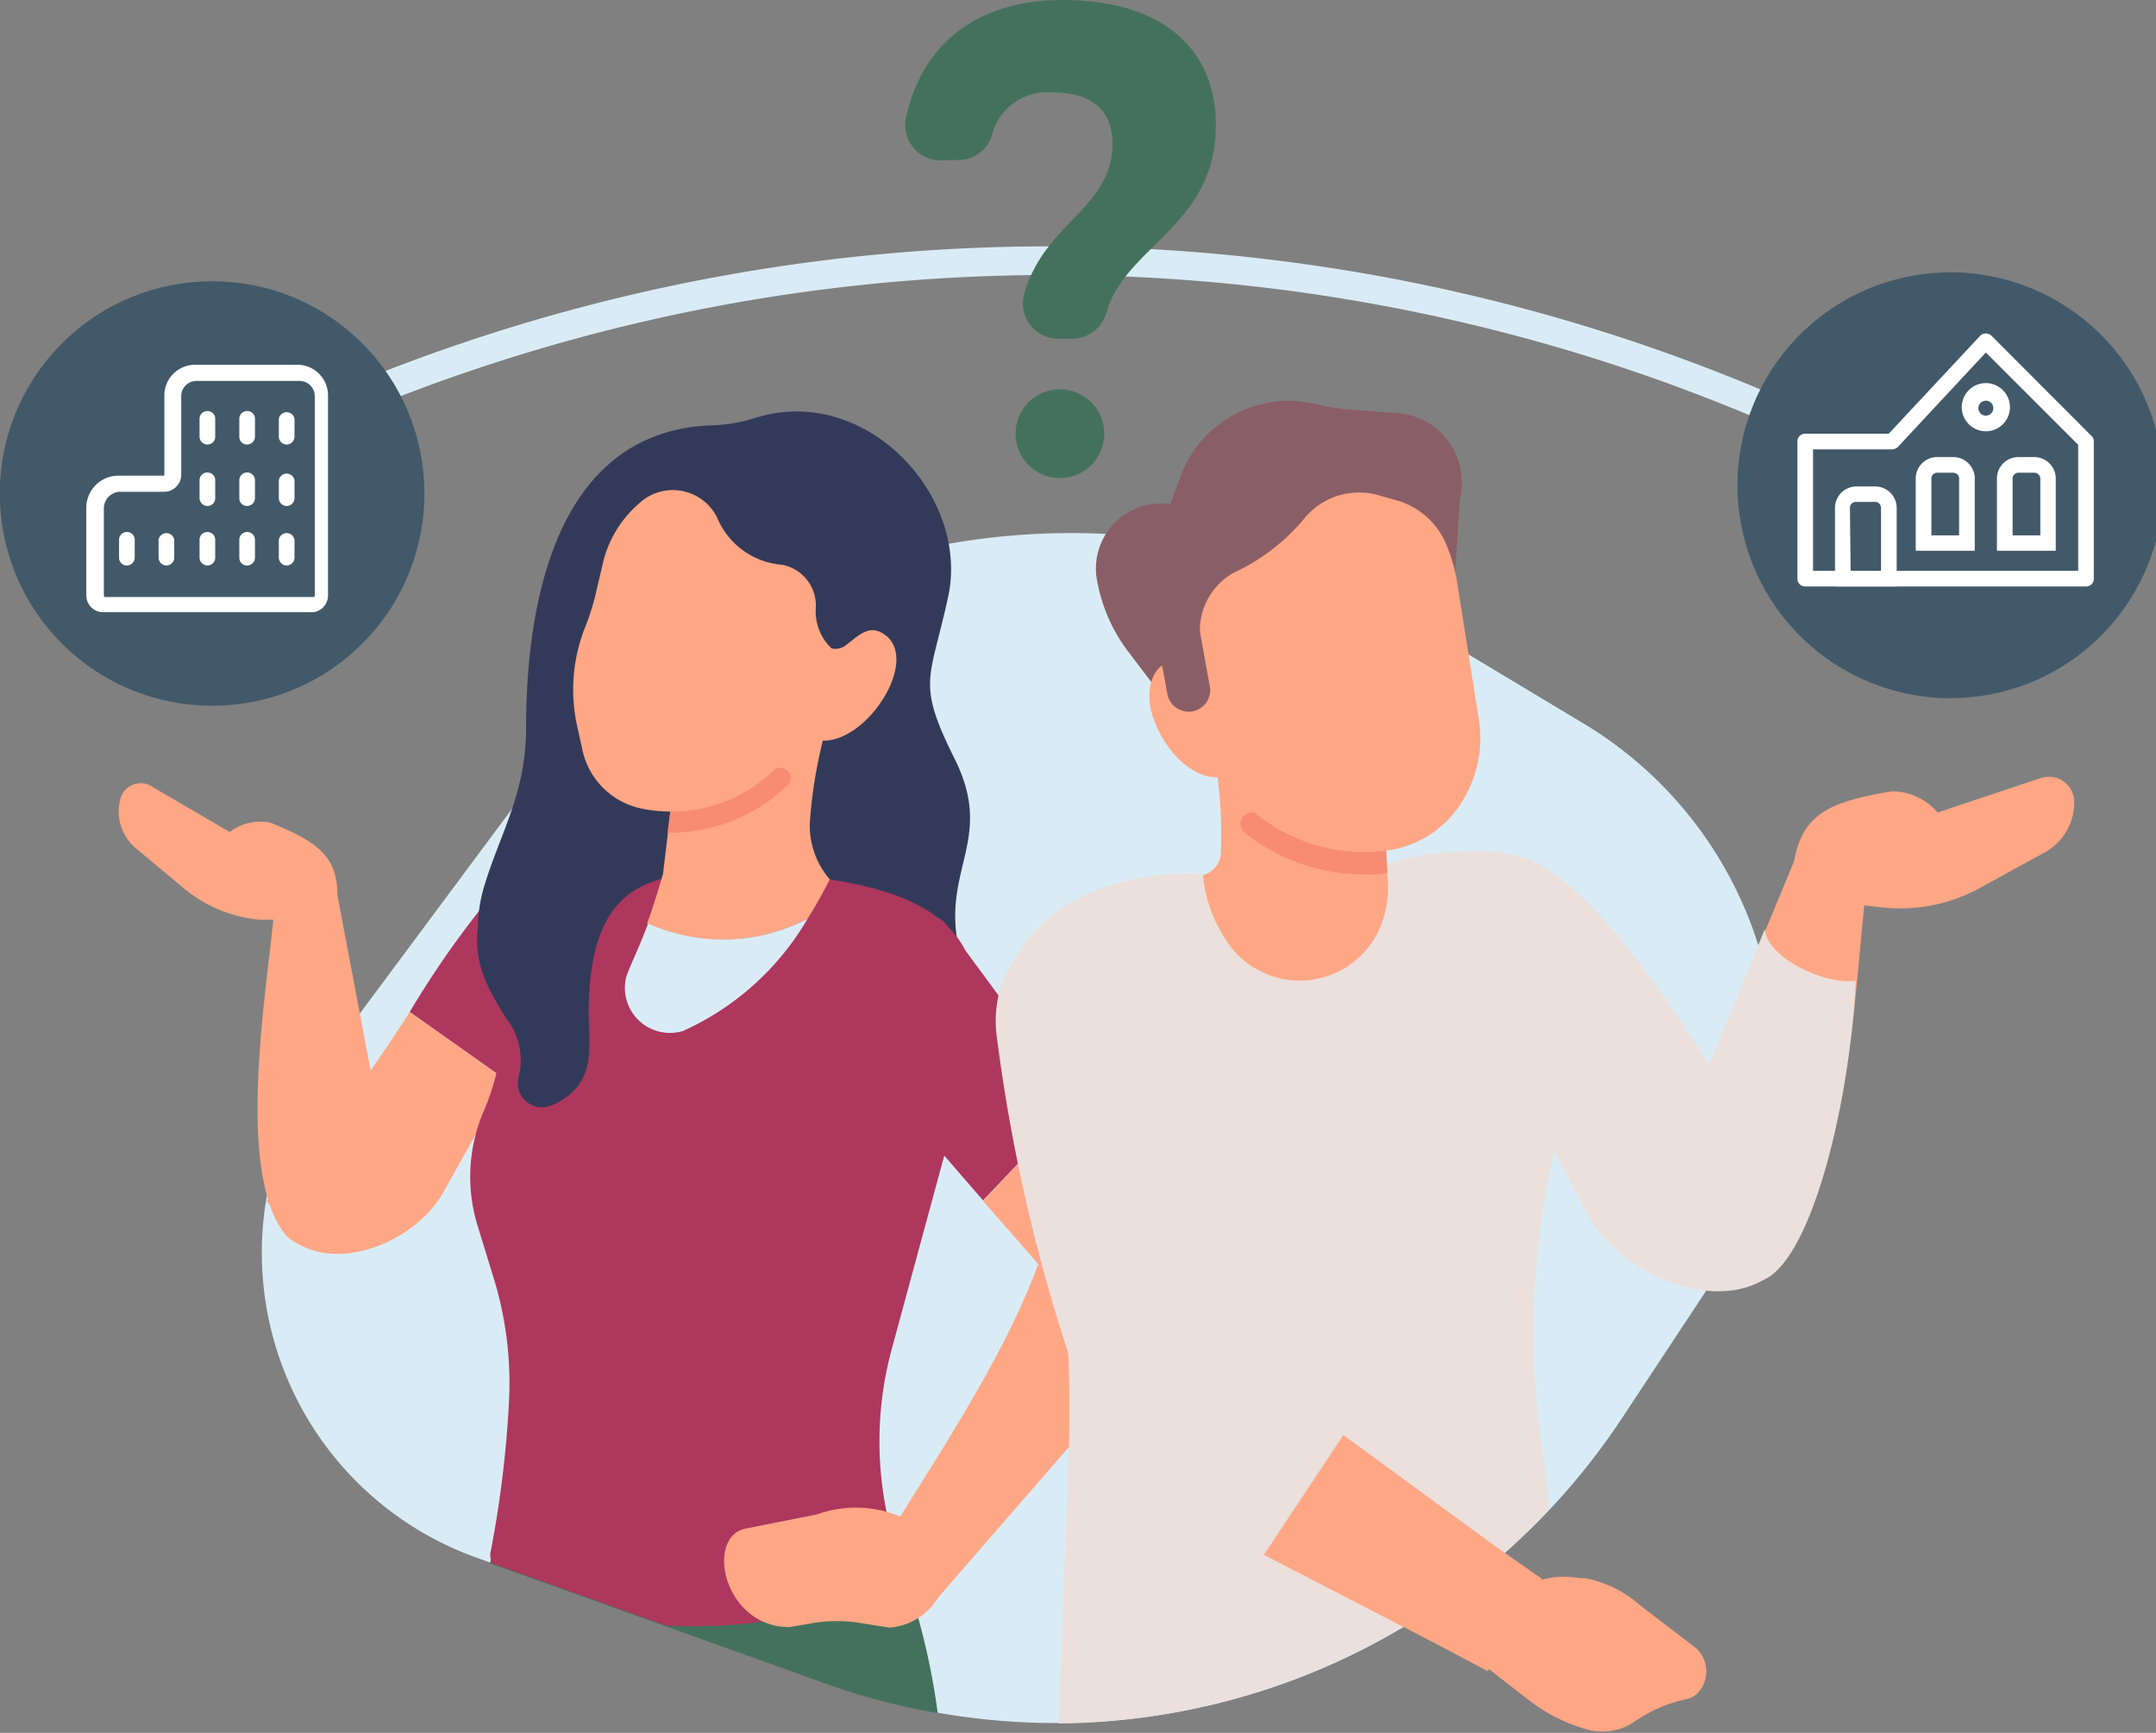
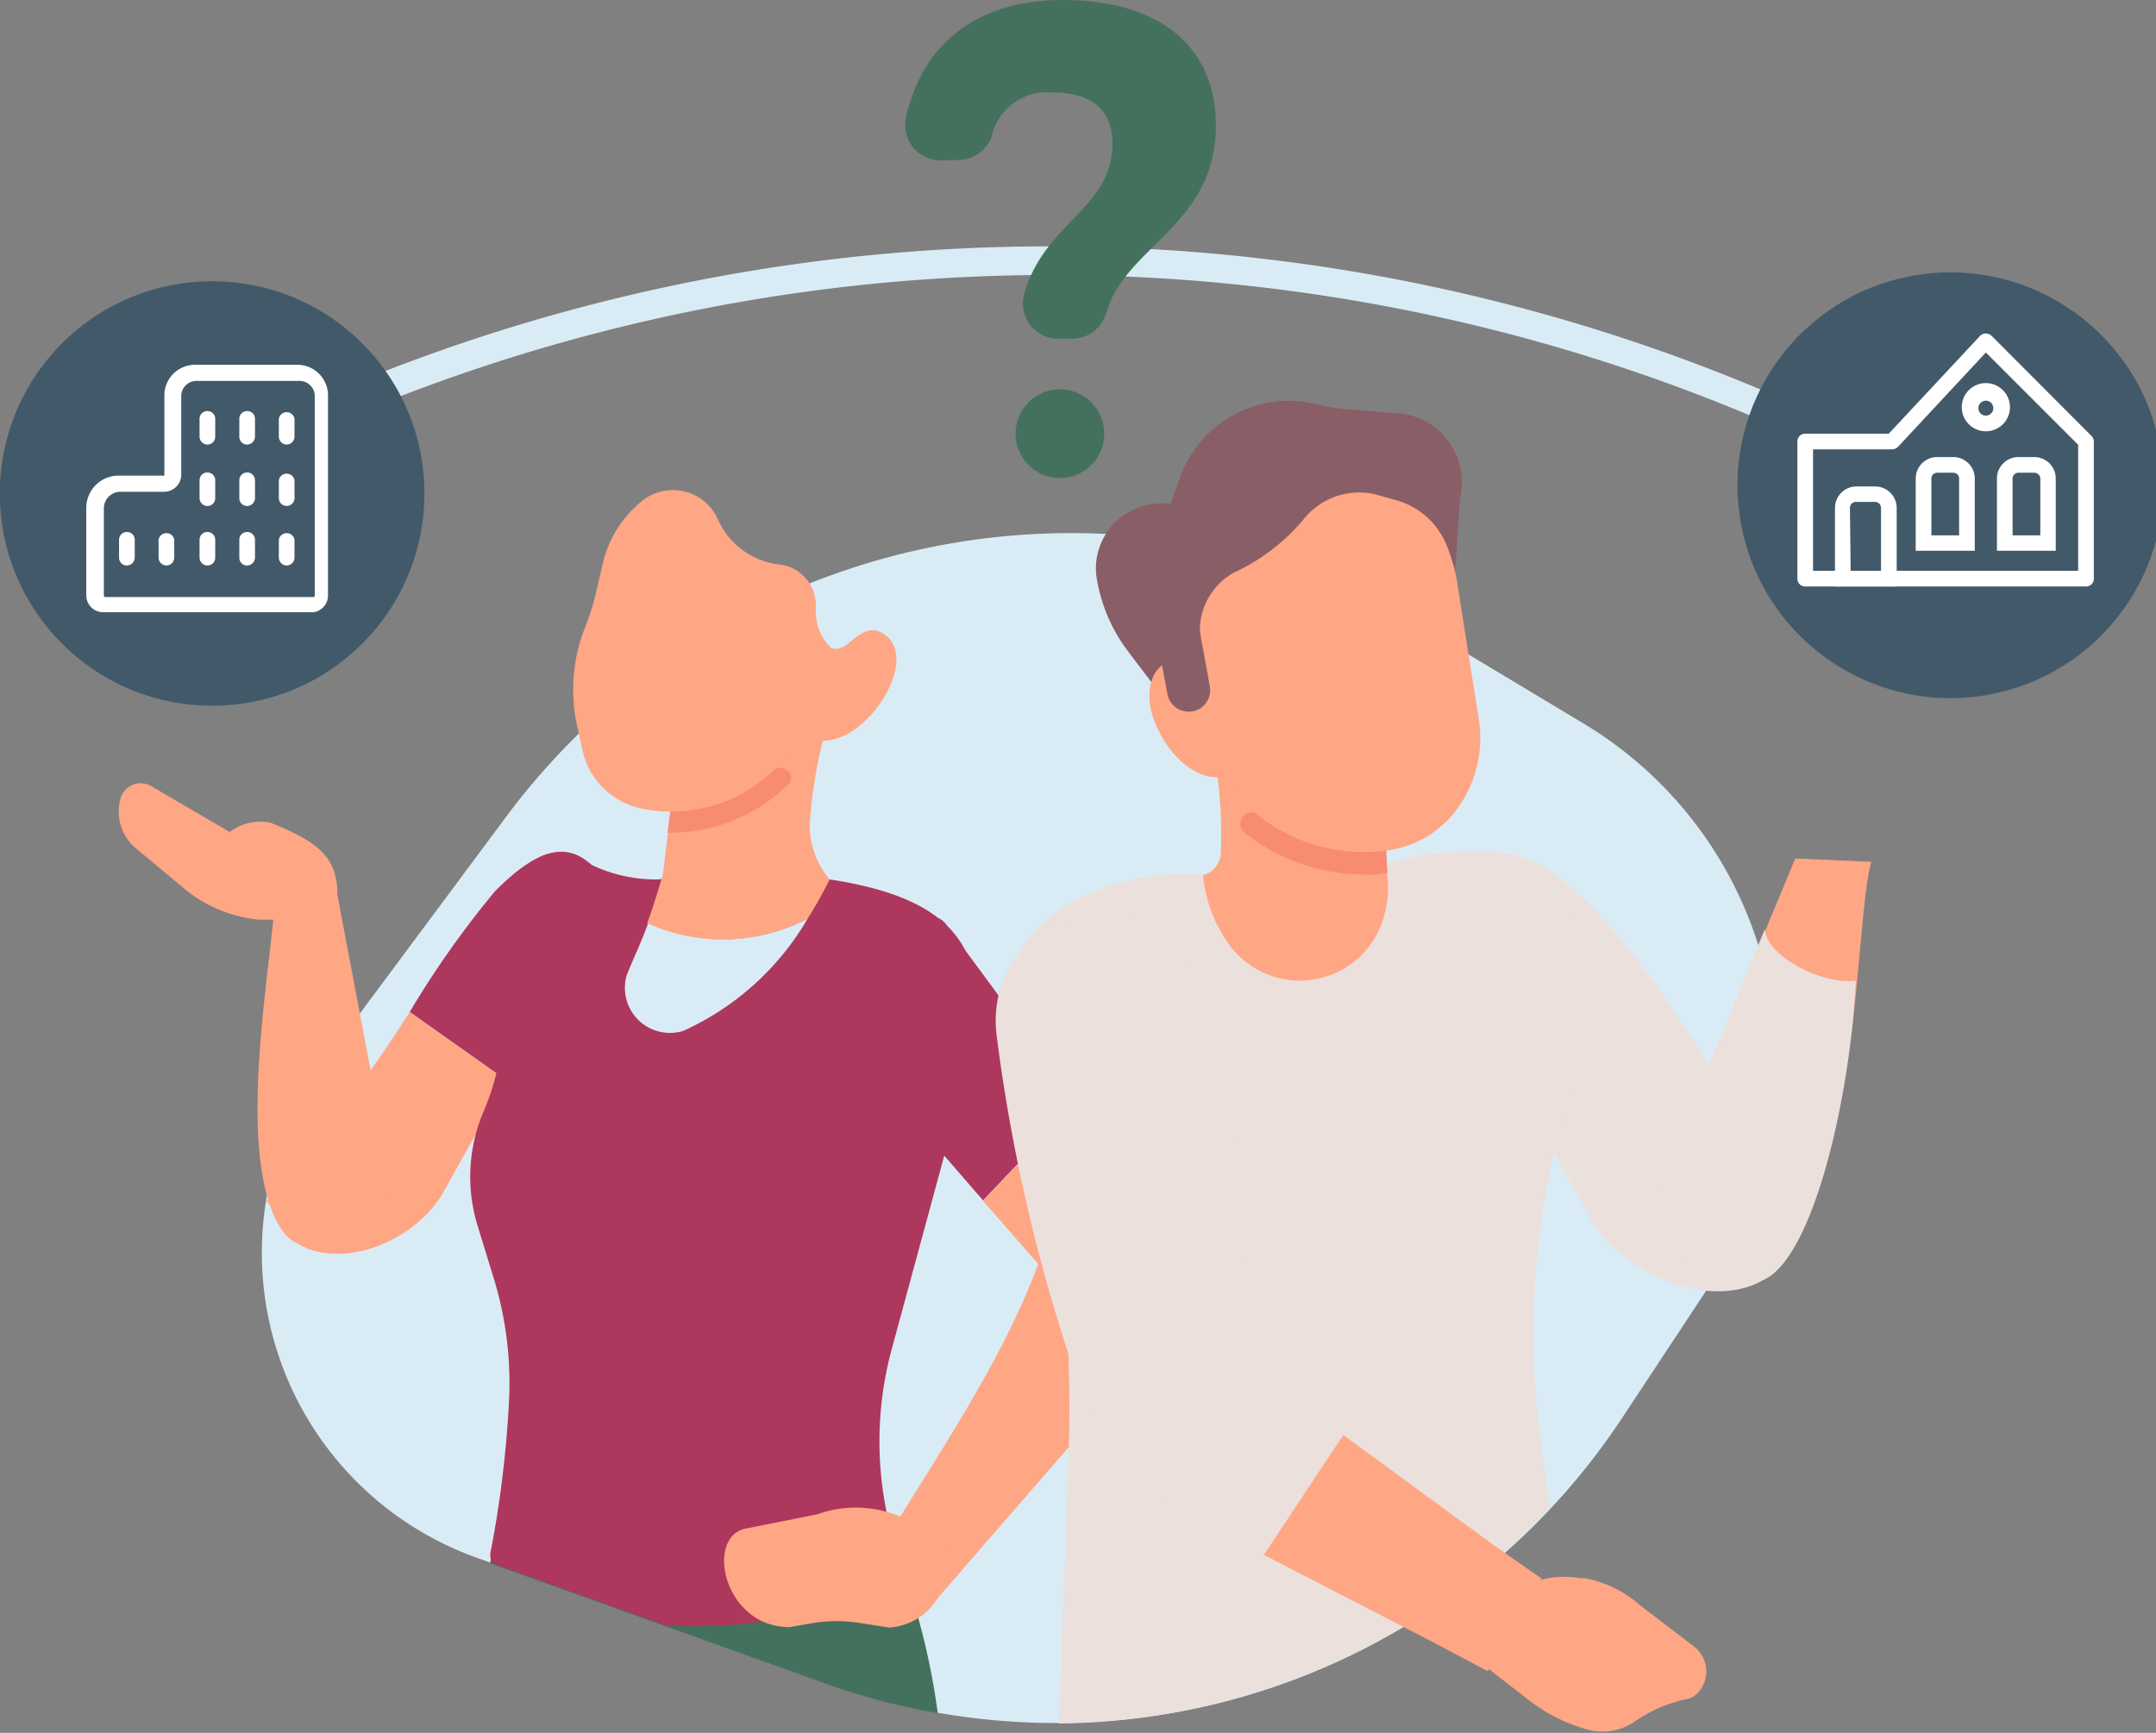
<svg xmlns="http://www.w3.org/2000/svg" viewBox="0 0 89.46 71.92">
  <rect x="0" y="0" width="89.46" height="71.92" fill="#808080" stroke="none" />
  <defs>
    <style>.cls-1{fill:#d9ecf6;}.cls-2{fill:#44715d;}.cls-3{fill:#ae375d;}.cls-4{fill:#333a59;}.cls-5{fill:#ffa685;}.cls-6{fill:#f78c73;}.cls-7{fill:#ebe0dc;}.cls-8{fill:#8a5e66;}.cls-9{fill:#425969;}.cls-10{fill:#fff;}</style>
  </defs>
  <g id="Capa_2" data-name="Capa 2">
    <g id="buying_a_home" data-name="buying a home">
      <path class="cls-1" d="M77,19.25a75,75,0,0,0-64.29-1.17L12.18,17A76.11,76.11,0,0,1,77.49,18.2Z" />
      <path class="cls-1" d="M65.66,30l-6.21-3.73A29.23,29.23,0,0,0,21,33.9c-8.29,11.16-7.74,10.38-8.25,11.23a13.44,13.44,0,0,0,7,19.51l14.55,5.22a28.15,28.15,0,0,0,33-11l3.72-5.63A16.51,16.51,0,0,0,65.66,30Z" />
      <path class="cls-2" d="M34.21,69.86a27.39,27.39,0,0,0,4.7,1.24,28.79,28.79,0,0,0-1.67-6.55c-4.18-7.95-14.83-3.07-16.81-.09,0,.13-.07.27-.1.42Z" />
      <path class="cls-3" d="M17,42a39.45,39.45,0,0,1,3.53-5c2.61-2.64,3.75-1.71,4.93,0L21,44.83Z" />
-       <path class="cls-4" d="M20.51,41.35a6.07,6.07,0,0,1-.42-4.56c.67-2.24,1.74-3.85,1.74-6.59,0-4.64,1-12.38,7.8-12.55a6.52,6.52,0,0,0,1.69-.3c4.63-1.47,9,3.3,8,7.52-.74,3.38-1.29,3.45.29,6.62s-.31,4.42.08,7.33c.14,1.06.62,11.28-9.1,10.48C26.05,48.92,22.76,45.63,20.51,41.35Z" />
      <path class="cls-5" d="M21,44.83l-2.66,4.75c-1.62,2.66-6.21,3.65-7.09.48l-.19-.2A60.13,60.13,0,0,0,17,42Z" />
      <path class="cls-5" d="M14,37.14c0-1.61-.85-2.22-2.79-3a2.12,2.12,0,0,0-1.68.39l-3.2-1.87A.87.87,0,0,0,5,33.14a2,2,0,0,0,.56,2l2,1.67a5.73,5.73,0,0,0,3.19,1.36l.59,0c-.33,3.33-1.49,10.26.4,12.94,1.18,1.66,4.73,0,4.51-2C16,47.64,14.27,38.6,14,37.14Z" />
      <path class="cls-3" d="M34.43,36.5c-.64-.1-1.32-.27-2-.33-1.79.07-3.54.17-5.14.33a6.23,6.23,0,0,1-3.36-.94A1.69,1.69,0,0,0,21.49,37c-.1,2.89-.49,6.87-1.31,8.85l-.14.34a6.91,6.91,0,0,0-.23,4.66l.67,2.18a14.83,14.83,0,0,1,.64,5.13,45,45,0,0,1-.78,6.34,1,1,0,0,0,.08.38l7.22,2.59c4.12.19,8.64-.69,9.61-3A14.62,14.62,0,0,1,37,56l2.17-8C41.38,41.24,41.61,37.59,34.43,36.5Z" />
      <path class="cls-5" d="M44.67,45.77c2.25,3.12,3.42,4.84,4.07,5.9a3.09,3.09,0,0,1-.29,3.67L38.66,66.61l-2.25-2.15c2.6-4.22,5.24-8.1,6.67-12l-2.29-2.62Z" />
      <path class="cls-5" d="M33.91,62.85,31,63.43c-1.78.28-1,4.1,1.75,4.1l1-.17a6,6,0,0,1,1.93,0l1.22.19A2.55,2.55,0,0,0,39.28,65l.08-1.11-1.77-.84A4.75,4.75,0,0,0,33.91,62.85Z" />
      <path class="cls-3" d="M40.79,49.82,37.48,46c-2.37-3.45.63-9.37,1.81-7.59,2.27,3.06,4,5.45,5.38,7.33Z" />
      <path class="cls-5" d="M34.43,36.5c-.22.43-.52,1-.92,1.63a7.61,7.61,0,0,1-6.66.2c.19-.52.4-1.16.66-2.06l.82-6.85a3.5,3.5,0,0,1,3.51-3.22h.29l2.4,3.21a19.33,19.33,0,0,0-.93,4.78A3.45,3.45,0,0,0,34.43,36.5Z" />
      <path class="cls-1" d="M33.51,38.13a11.41,11.41,0,0,1-5.17,4.66A1.87,1.87,0,0,1,26,40.49c.28-.72.54-1.21.89-2.16A7.61,7.61,0,0,0,33.51,38.13Z" />
      <path class="cls-6" d="M32.71,32.56a7,7,0,0,1-4.94,2H27.7l.11-.89A6.14,6.14,0,0,0,32,32C32.43,31.63,33.1,32.13,32.71,32.56Z" />
      <path class="cls-5" d="M25,23.44l-.31,1.33a10.55,10.55,0,0,1-.43,1.31,7,7,0,0,0-.31,4.06l.22,1a3.16,3.16,0,0,0,2.46,2.42h0a6.13,6.13,0,0,0,6.24-2.48l1.09-1.54.68-2.51a2.13,2.13,0,0,1-.79-1.79,1.72,1.72,0,0,0-1.4-1.8,3.19,3.19,0,0,1-2.69-1.95,2.05,2.05,0,0,0-3.16-.67l-.1.09A4.68,4.68,0,0,0,25,23.44Z" />
      <path class="cls-5" d="M32.53,29.37c1.69,3.95,6.22-1.76,4.12-3.07-.61-.38-1,.06-1.59.51a.73.73,0,0,1-.8,0l-.7-.42Z" />
-       <path class="cls-4" d="M27.32,36.52c-1.47.43-2.89,1.57-2.89,5.46,0,1.21.25,2.45-.67,3.34a2.71,2.71,0,0,1-.94.58,1,1,0,0,1-1.3-1.2A2.83,2.83,0,0,0,21,42.25c-1-1.56-1.52-2.74-1-4.6.66-2.24,2.1-3.8,4.45-4C26.56,33.89,27.34,35,27.32,36.52Z" />
      <path class="cls-7" d="M71.58,45.27c-7.27-11.9-10-11-12.64-7.79L66,50.62c2,3.21,7.52,4.42,8.58.57Z" />
      <path class="cls-5" d="M71.54,42.75l2.95-7.12,3.16.14c-.31,1-.44,3.89-.82,7.09a2.83,2.83,0,0,1-4.73,1.82A2,2,0,0,1,71.54,42.75Z" />
      <path class="cls-7" d="M77,40.7c-1.32.2-3.72-1-3.77-2.14L68.84,49.29c-.77,2.35,3,5.18,4.83,3.5S76.81,45.05,77,40.7Z" />
-       <path class="cls-5" d="M84.91,35.34a2.35,2.35,0,0,0,1.15-2.17,1.05,1.05,0,0,0-1.4-.87L80.4,33.72a2.54,2.54,0,0,0-1.89-.88c-2.6.43-3.8.95-4.09,3.08a1.88,1.88,0,0,0,.34,1.36l3.32.38a6.89,6.89,0,0,0,4.1-.82Z" />
      <path class="cls-7" d="M64.76,46.73c1.1-3.87,2-11.22-3-11.39-4.5-.13-4.89,1.34-8.28,1.29a28.67,28.67,0,0,1-3.6-.34c-1.8-.25-11.6.51-7.29,11.09.68,1.66,2,4.39,1.75,13.15l-.41,11A28.18,28.18,0,0,0,64.3,62.58l-.21-1.78A33.18,33.18,0,0,1,64.76,46.73Z" />
      <path class="cls-5" d="M57.49,35.3a.69.69,0,0,1-.28-.57V28.45l-4.85,0c-1.18.37-2.27,1.55-2,2.76a19,19,0,0,1,.3,4.11,1,1,0,0,1-.74,1h0a5.69,5.69,0,0,0,.92,2.64,3.62,3.62,0,0,0,6.25-.11,4.24,4.24,0,0,0,.48-2.48Z" />
      <path class="cls-6" d="M57.57,36.22a3.54,3.54,0,0,1-.47.07,5.15,5.15,0,0,1-.56,0,7.89,7.89,0,0,1-4.89-1.73.47.47,0,1,1,.59-.74l5,.89a.69.69,0,0,0,.28.57Z" />
      <path class="cls-8" d="M58,17.15,56.07,17a8.63,8.63,0,0,1-1.43-.22,4.79,4.79,0,0,0-5.66,3l-.41,1.12-.5,0a2.7,2.7,0,0,0-2.58,3A6.89,6.89,0,0,0,46.78,27l1.07,1.41a3,3,0,0,0,3.78.85l7.94-4.16a3.73,3.73,0,0,1,.73-.26L60.56,21a4.29,4.29,0,0,1,.06-.53A2.87,2.87,0,0,0,58,17.15Z" />
      <path class="cls-5" d="M58,20.78a3.17,3.17,0,0,1,2,1.79,7,7,0,0,1,.47,1.65l.88,5.56a5,5,0,0,1-.72,3.55,4.32,4.32,0,0,1-2.83,1.93h0a7.11,7.11,0,0,1-6.25-2h0a4.22,4.22,0,0,1-1.21-2.58l-.17-1.82-.34-2.2a2.75,2.75,0,0,1,1.36-2.89,8.36,8.36,0,0,0,2.88-2.19,2.94,2.94,0,0,1,3.22-1Z" />
      <path class="cls-5" d="M51,32.18h0c-1.1.39-2.47-.61-3.11-2.27h0c-.45-1.17-.1-2.35.73-2.44h0c.66-.08,1.38.57,1.69,1.51l.86,2.56C51.27,31.83,51.19,32.12,51,32.18Z" />
      <path class="cls-8" d="M49.44,29.53h0a.9.9,0,0,1-1-.72l-.46-2.49a.91.91,0,0,1,.72-1.05h0a.91.91,0,0,1,1.05.73l.45,2.49A.89.89,0,0,1,49.44,29.53Z" />
      <path class="cls-5" d="M65.55,65.5l.21,0a4.79,4.79,0,0,1,2.3,1.13l2.3,1.76a1.31,1.31,0,0,1,.15,1.8h0a.88.88,0,0,1-.53.33,5.89,5.89,0,0,0-2.15.93,2.34,2.34,0,0,1-2,.32,6.92,6.92,0,0,1-2.42-1.23l-2.2-1.71.22-.79A3.62,3.62,0,0,1,65.55,65.5Z" />
      <polygon class="cls-5" points="52.44 64.53 59.58 68.22 61.73 69.36 63.97 65.52 62.01 64.15 55.74 59.56 52.44 64.53" />
      <path class="cls-7" d="M52.13,56.92c0-.31-.08-.62-.11-.93l-.85-8.89c-.3-3.68-1.23-6.76-2.5-8.09-2.57-2.67-8-.46-7.29,4.17a71,71,0,0,0,4.16,16.39,3.61,3.61,0,0,0,1.89,2.37l5,2.59,3.3-5Z" />
      <circle class="cls-9" cx="80.66" cy="20.48" r="8.81" transform="matrix(0.99, -0.16, 0.16, 0.99, -2.2, 12.77)" />
      <path class="cls-10" d="M86.56,24.34H74.9a.32.32,0,0,1-.32-.33V18.33A.32.32,0,0,1,74.9,18h3.47l3.79-4.06a.33.33,0,0,1,.24-.1.35.35,0,0,1,.23.09l4.16,4.17a.32.32,0,0,1,.09.23V24A.32.32,0,0,1,86.56,24.34Zm-11.33-.65h11V18.46L82.4,14.63l-3.65,3.92a.35.35,0,0,1-.24.1H75.23Z" />
      <path class="cls-10" d="M78.7,24.34H76.14V21.08a.89.89,0,0,1,.89-.89h.78a.89.89,0,0,1,.89.89Zm-1.91-.65h1.26V21.08a.25.25,0,0,0-.24-.25H77a.25.25,0,0,0-.24.25Z" />
      <path class="cls-10" d="M81.94,22.86H79.49v-3a.89.89,0,0,1,.89-.89h.67a.89.89,0,0,1,.89.89Zm-1.8-.64h1.15V19.86a.24.24,0,0,0-.24-.24h-.67a.24.24,0,0,0-.24.24Z" />
      <path class="cls-10" d="M85.3,22.86H82.86v-3a.89.89,0,0,1,.89-.89h.66a.89.89,0,0,1,.89.89Zm-1.79-.64h1.15V19.86a.25.25,0,0,0-.25-.24h-.66a.24.24,0,0,0-.24.24Z" />
      <path class="cls-10" d="M82.4,17.9a1,1,0,1,1,1-1A1,1,0,0,1,82.4,17.9Zm0-1.27a.31.31,0,1,0,.31.31A.31.31,0,0,0,82.4,16.63Z" />
      <circle class="cls-9" cx="8.81" cy="20.48" r="8.81" transform="translate(-11.91 12.23) rotate(-45)" />
      <path class="cls-10" d="M13,25.41H4.29a.7.7,0,0,1-.71-.7V21.07a1.34,1.34,0,0,1,1.34-1.33h1.9l0-3.33a1.27,1.27,0,0,1,1.28-1.27h4.23a1.27,1.27,0,0,1,1.28,1.27v8.3A.7.7,0,0,1,13,25.41Zm-8-5a.69.69,0,0,0-.69.68v3.64a.06.06,0,0,0,.06.05H13a.06.06,0,0,0,.06-.05v-8.3a.63.63,0,0,0-.63-.62H8.15a.63.63,0,0,0-.63.62v3.27a.71.71,0,0,1-.7.71Z" />
      <path class="cls-10" d="M11.89,18.45a.33.33,0,0,1-.32-.33v-.74a.33.33,0,0,1,.65,0v.74A.33.33,0,0,1,11.89,18.45Z" />
      <path class="cls-10" d="M10.25,18.45a.32.32,0,0,1-.32-.33v-.74a.32.32,0,0,1,.32-.32.32.32,0,0,1,.33.32v.74A.33.33,0,0,1,10.25,18.45Z" />
      <path class="cls-10" d="M8.61,18.45a.33.33,0,0,1-.33-.33v-.74a.32.32,0,0,1,.33-.32.32.32,0,0,1,.32.32v.74A.32.32,0,0,1,8.61,18.45Z" />
      <path class="cls-10" d="M11.89,21a.33.33,0,0,1-.32-.33v-.74a.33.33,0,0,1,.65,0v.74A.33.33,0,0,1,11.89,21Z" />
      <path class="cls-10" d="M10.25,21a.32.32,0,0,1-.32-.33v-.74a.32.32,0,0,1,.32-.32.32.32,0,0,1,.33.32v.74A.33.33,0,0,1,10.25,21Z" />
      <path class="cls-10" d="M8.61,21a.33.33,0,0,1-.33-.33v-.74a.32.32,0,0,1,.33-.32.32.32,0,0,1,.32.32v.74A.32.32,0,0,1,8.61,21Z" />
      <path class="cls-10" d="M11.89,23.47a.33.33,0,0,1-.32-.33V22.4a.33.33,0,0,1,.65,0v.74A.33.33,0,0,1,11.89,23.47Z" />
      <path class="cls-10" d="M10.25,23.47a.32.32,0,0,1-.32-.33V22.4a.32.32,0,0,1,.32-.32.32.32,0,0,1,.33.32v.74A.33.33,0,0,1,10.25,23.47Z" />
      <path class="cls-10" d="M8.61,23.47a.33.33,0,0,1-.33-.33V22.4a.32.32,0,0,1,.33-.32.32.32,0,0,1,.32.32v.74A.32.32,0,0,1,8.61,23.47Z" />
      <path class="cls-10" d="M6.91,23.47a.33.33,0,0,1-.33-.33V22.4a.33.33,0,0,1,.65,0v.74A.33.33,0,0,1,6.91,23.47Z" />
      <path class="cls-10" d="M5.26,23.47a.32.32,0,0,1-.32-.33V22.4a.32.32,0,0,1,.32-.32.32.32,0,0,1,.33.32v.74A.33.33,0,0,1,5.26,23.47Z" />
      <path class="cls-2" d="M39,6.66A1.47,1.47,0,0,1,37.59,4.9c.67-3.12,3-4.9,6.51-4.9C48,0,50.45,1.84,50.45,5.2c0,4.17-3.76,5-4.54,7.78a1.5,1.5,0,0,1-1.45,1.08h-.54a1.47,1.47,0,0,1-1.43-1.84c.84-3,3.67-3.56,3.67-6.26,0-1.46-.94-2.12-2.48-2.12a2.36,2.36,0,0,0-2.53,1.8,1.45,1.45,0,0,1-1.42,1ZM45.82,18a1.84,1.84,0,1,1-3.68,0,1.84,1.84,0,1,1,3.68,0Z" />
    </g>
  </g>
</svg>